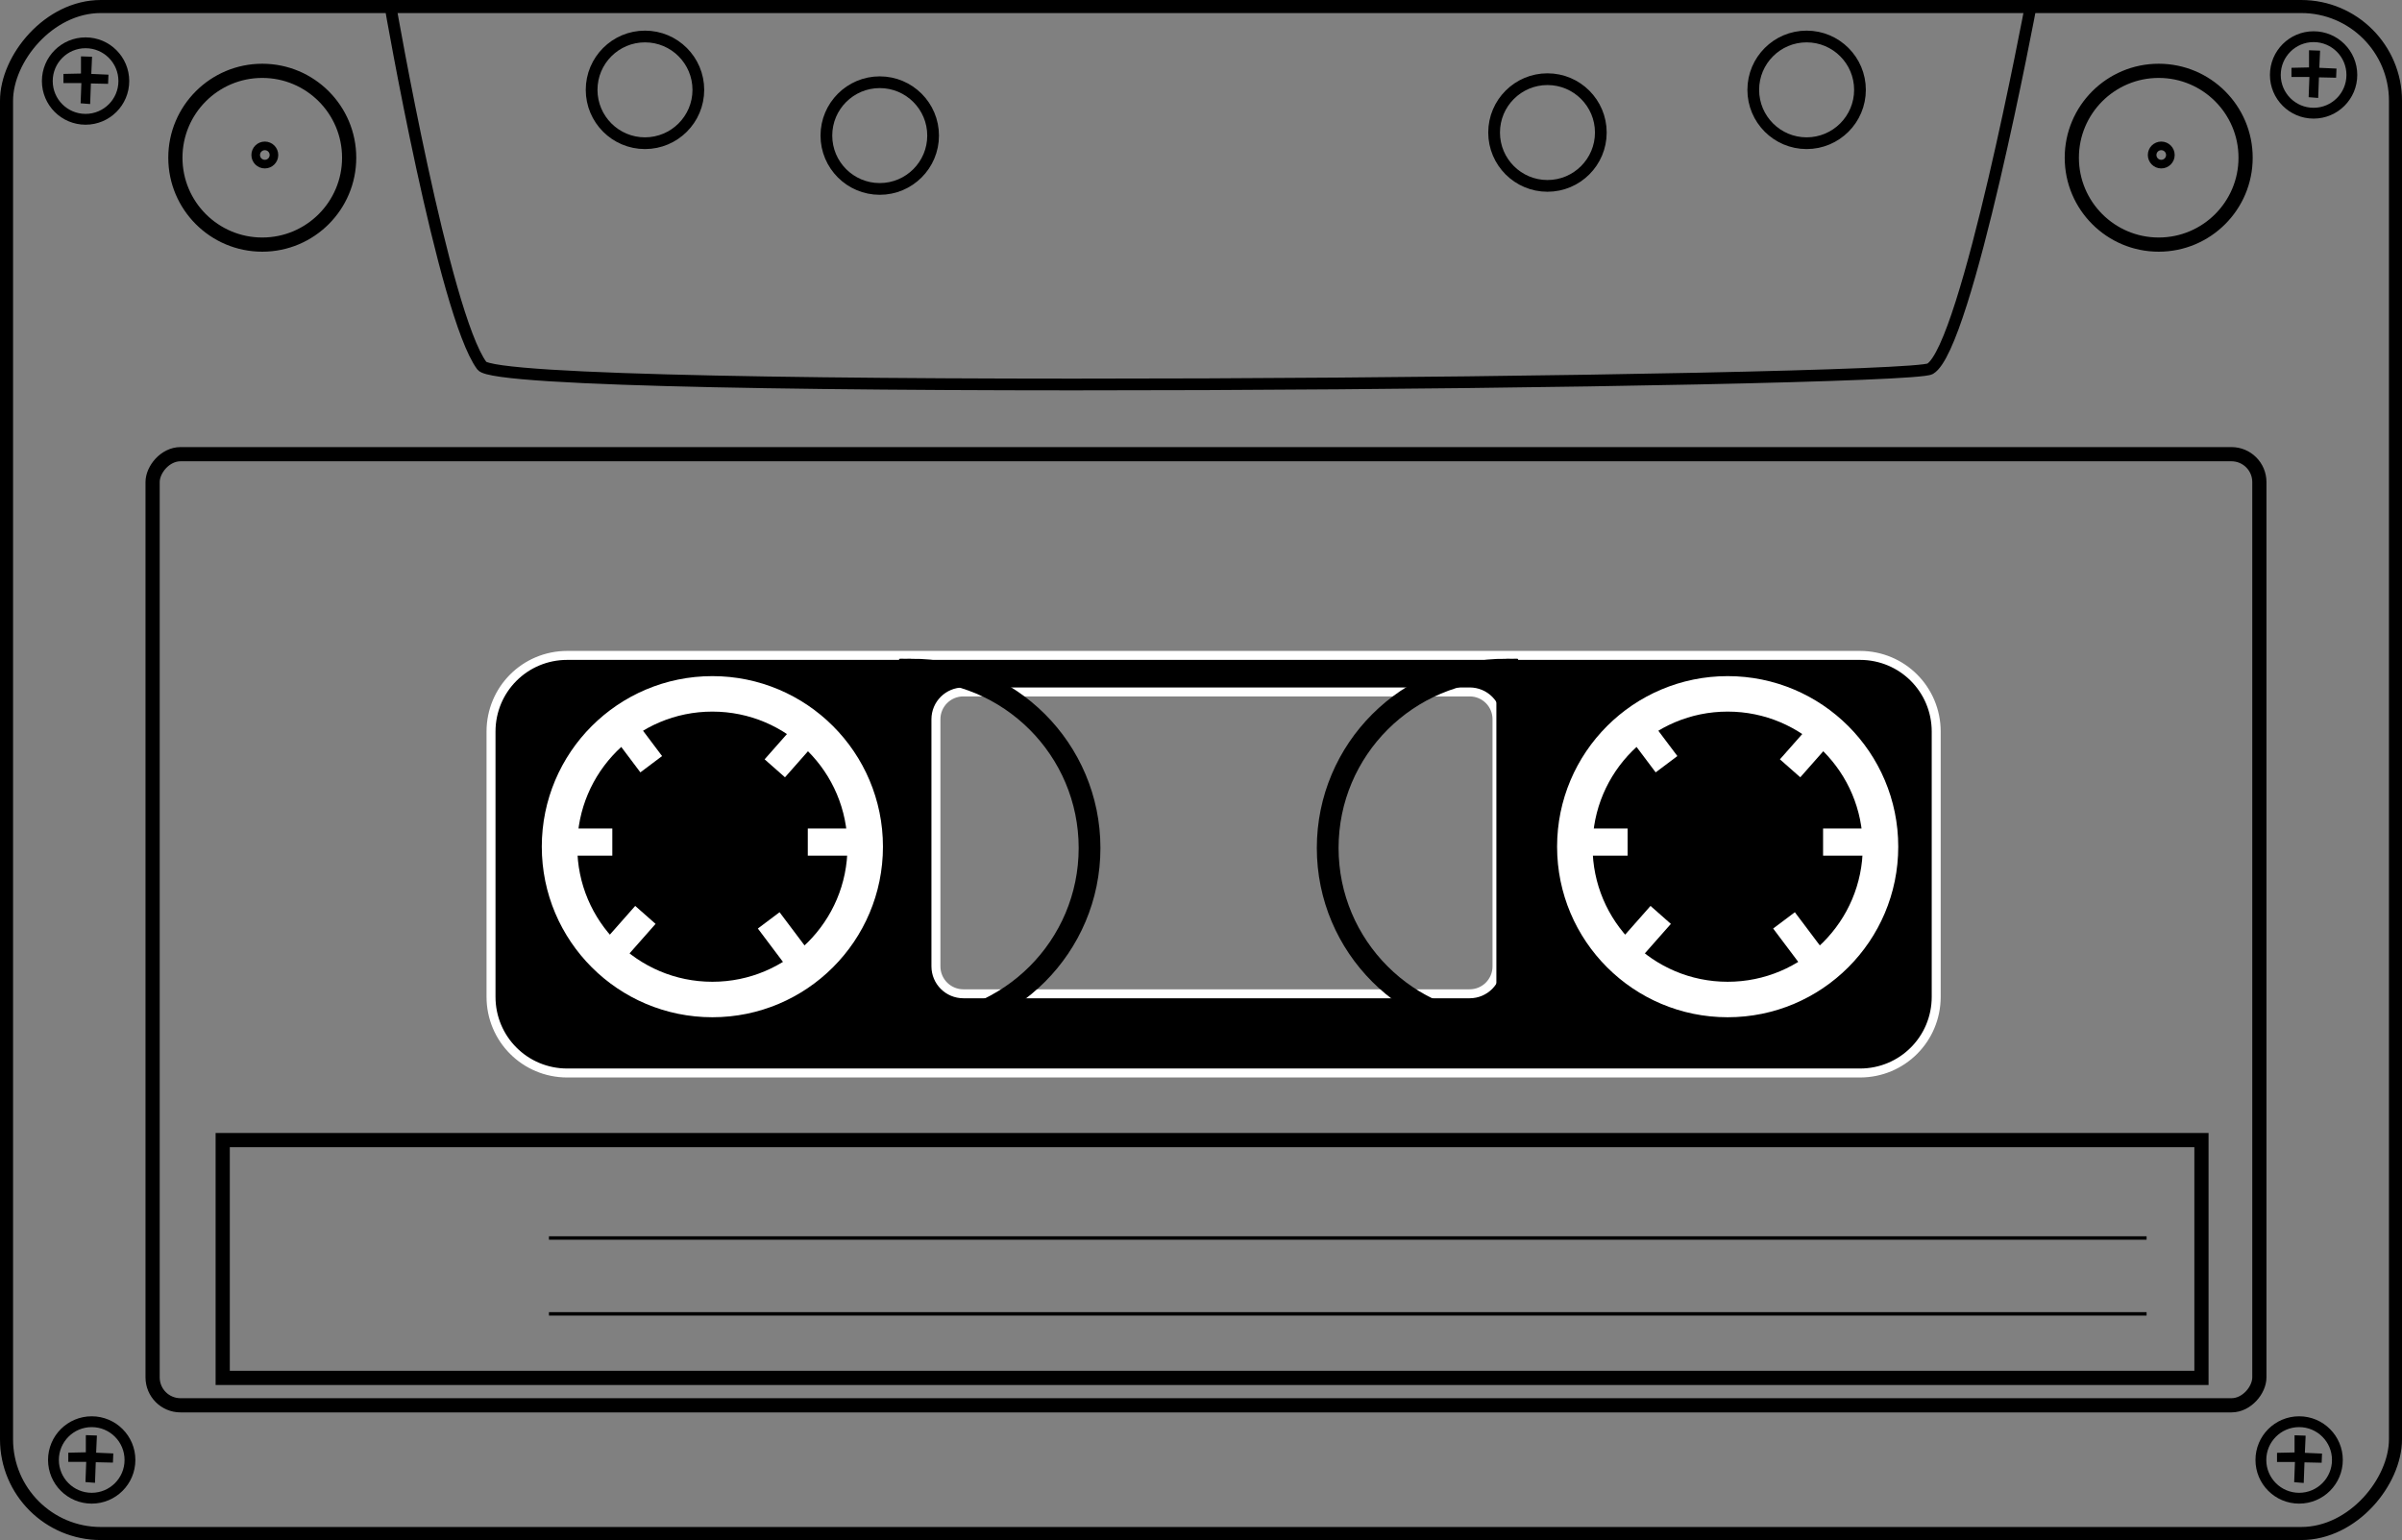
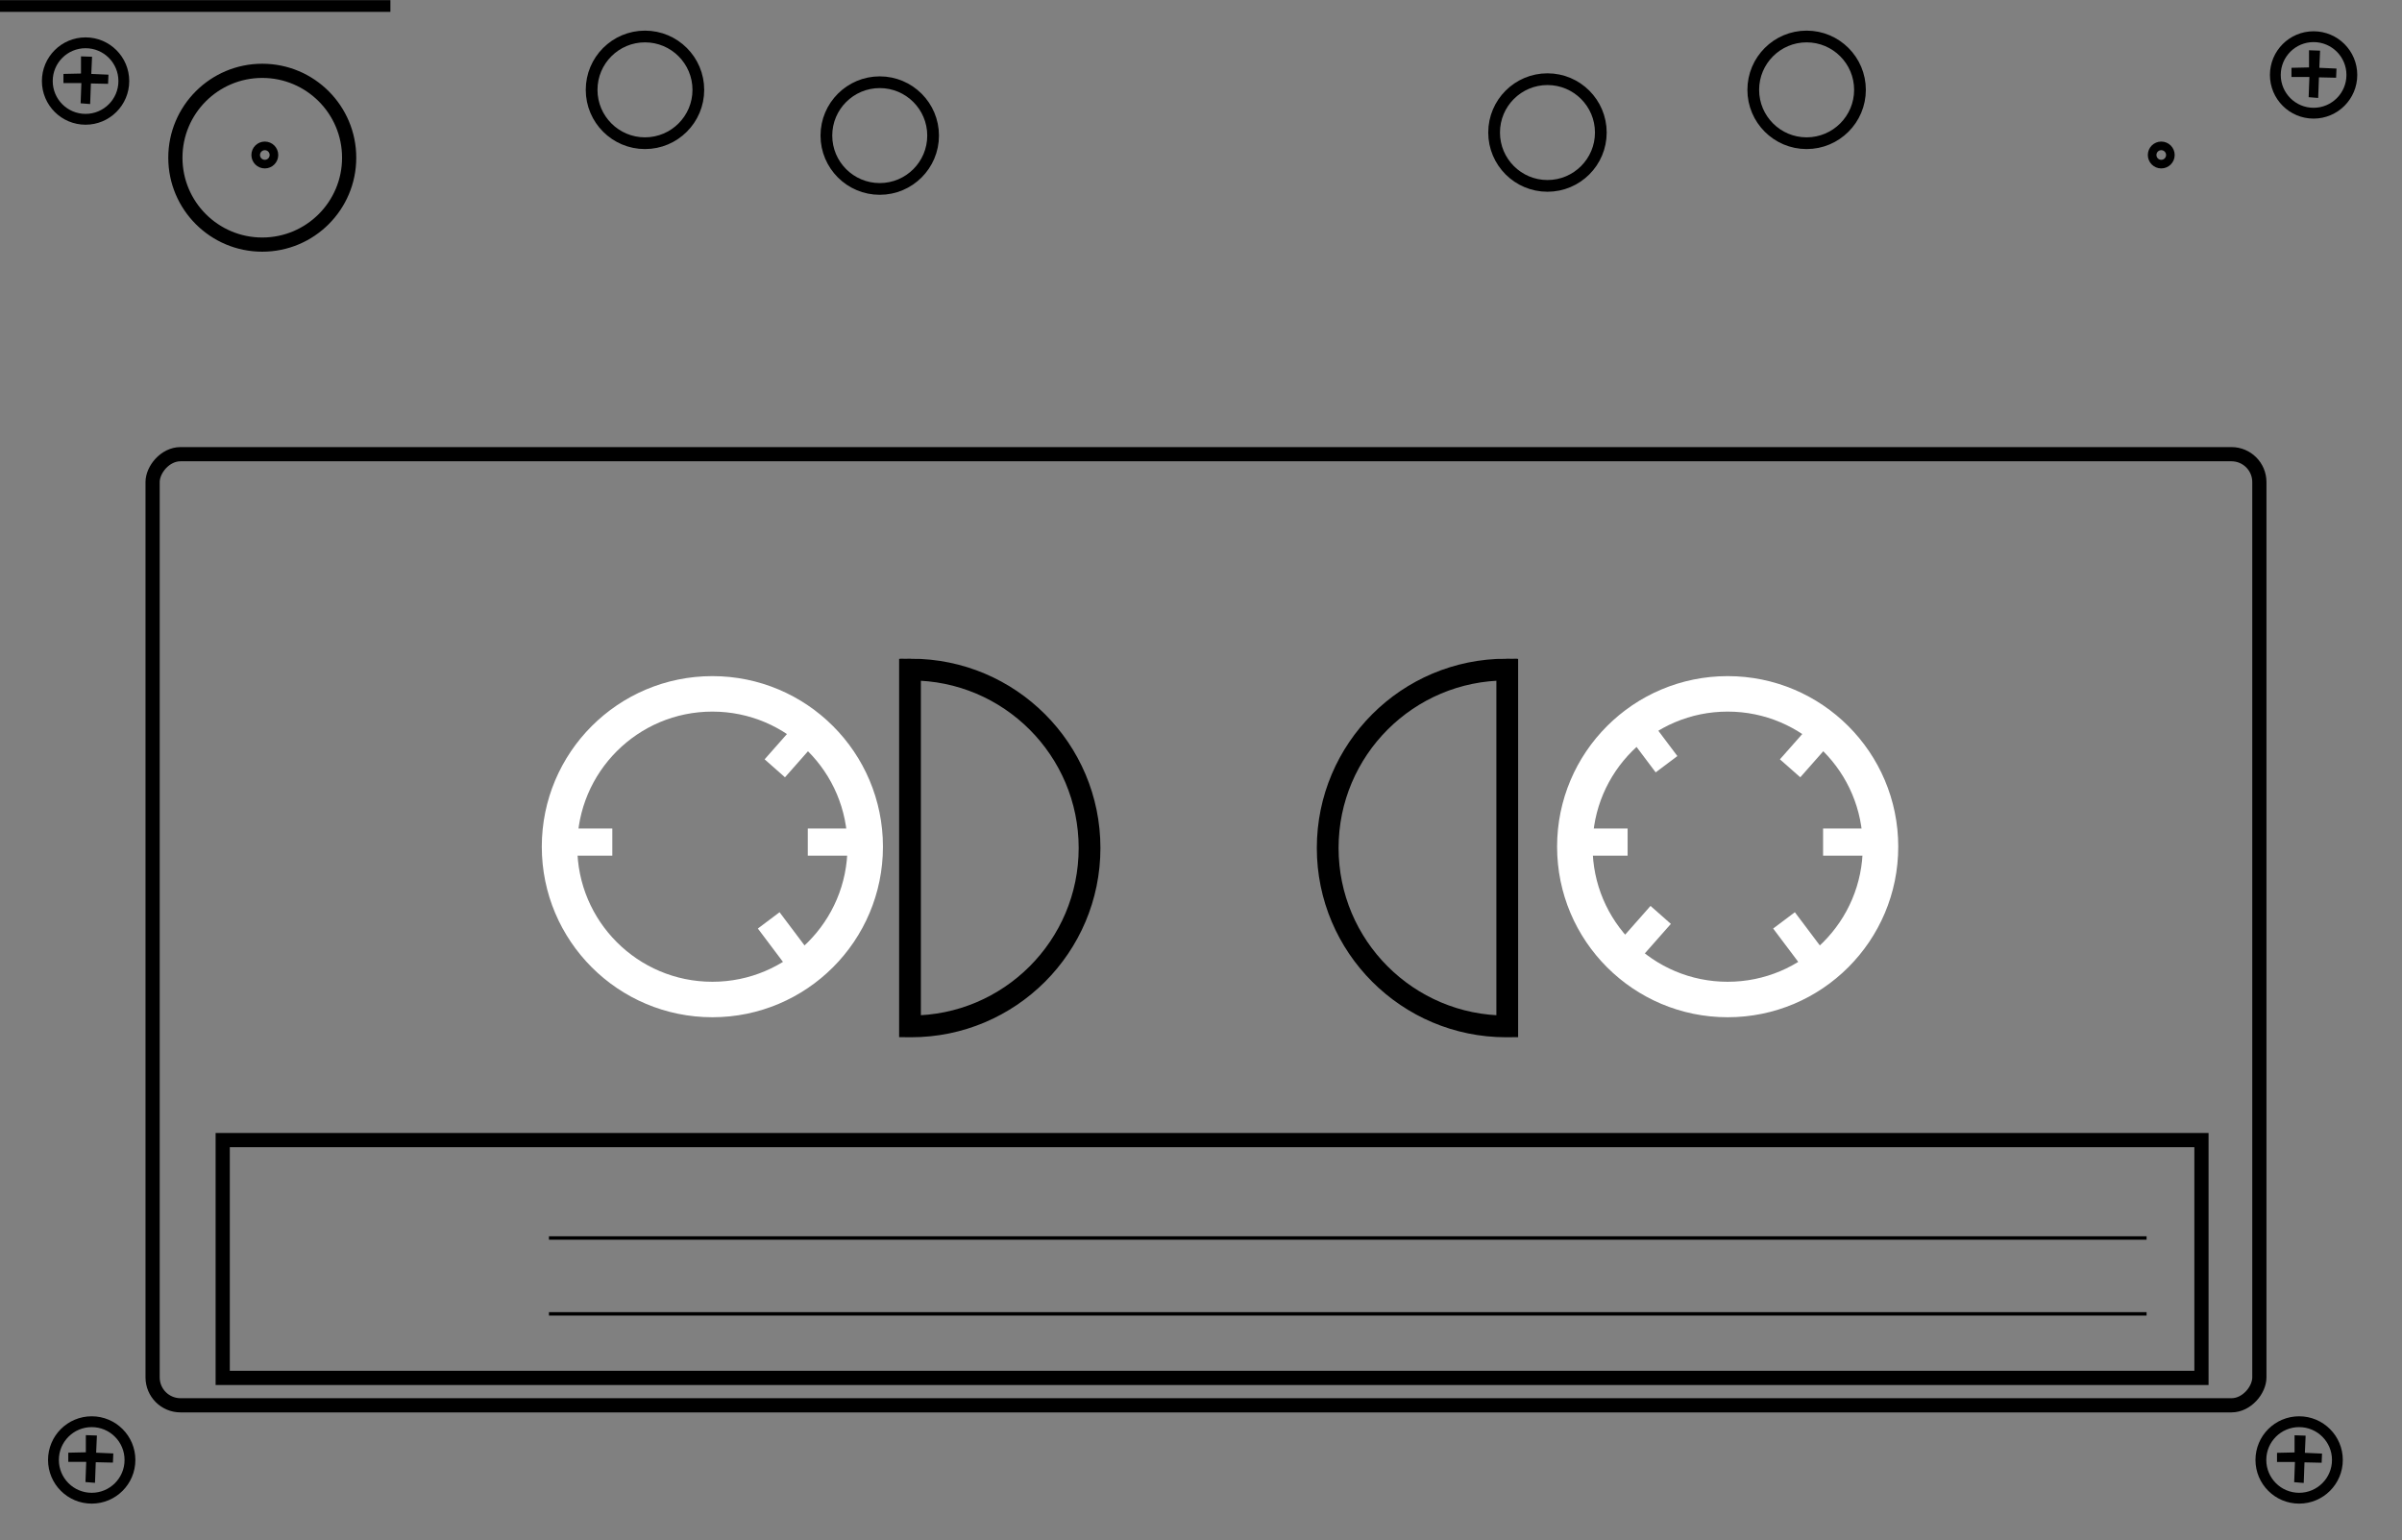
<svg xmlns="http://www.w3.org/2000/svg" xmlns:ns1="http://www.inkscape.org/namespaces/inkscape" xmlns:ns2="http://sodipodi.sourceforge.net/DTD/sodipodi-0.dtd" width="696.463" height="446.583" id="svg2" version="1.1" ns1:version="0.47 r22583" style="display:inline" ns2:docname="                               1">
  <rect width="100%" height="100%" fill="#808080" stroke="none" />
  <defs id="defs4">
    <ns1:perspective ns2:type="inkscape:persp3d" ns1:vp_x="0 : 526.18109 : 1" ns1:vp_y="0 : 1000 : 0" ns1:vp_z="744.09448 : 526.18109 : 1" ns1:persp3d-origin="372.04724 : 350.78739 : 1" id="perspective10" />
    <ns1:perspective id="perspective2824" ns1:persp3d-origin="0.5 : 0.33333333 : 1" ns1:vp_z="1 : 0.5 : 1" ns1:vp_y="0 : 1000 : 0" ns1:vp_x="0 : 0.5 : 1" ns2:type="inkscape:persp3d" />
    <ns1:perspective id="perspective3804" ns1:persp3d-origin="0.5 : 0.33333333 : 1" ns1:vp_z="1 : 0.5 : 1" ns1:vp_y="0 : 1000 : 0" ns1:vp_x="0 : 0.5 : 1" ns2:type="inkscape:persp3d" />
    <ns1:perspective id="perspective3834" ns1:persp3d-origin="0.5 : 0.33333333 : 1" ns1:vp_z="1 : 0.5 : 1" ns1:vp_y="0 : 1000 : 0" ns1:vp_x="0 : 0.5 : 1" ns2:type="inkscape:persp3d" />
    <ns1:perspective id="perspective3862" ns1:persp3d-origin="0.5 : 0.33333333 : 1" ns1:vp_z="1 : 0.5 : 1" ns1:vp_y="0 : 1000 : 0" ns1:vp_x="0 : 0.5 : 1" ns2:type="inkscape:persp3d" />
  </defs>
  <ns2:namedview id="base" pagecolor="#ffffff" bordercolor="#666666" borderopacity="1.0" ns1:pageopacity="0.0" ns1:pageshadow="2" ns1:zoom="1.1299949" ns1:cx="348.23166" ns1:cy="223.2914" ns1:document-units="px" ns1:current-layer="layer2" showgrid="false" ns1:window-width="1280" ns1:window-height="949" ns1:window-x="-9" ns1:window-y="-9" ns1:window-maximized="1" />
  <g ns1:groupmode="layer" id="layer2" ns1:label="Layer" style="display:inline" transform="translate(-0.846,-0.159)">
    <g id="g3740" transform="matrix(1,0,0,-1,0,446.902)">
      <rect ry="8.088" y="39.232" x="45.094" height="275.806" width="610.858" id="rect3688" style="fill:none;stroke:#000000;stroke-width:4.115;stroke-linecap:round;stroke-miterlimit:4;stroke-opacity:1;stroke-dasharray:none" />
-       <path id="rect3659" d="m 165.312,135.594 c -12.244,0 -22.094,9.85 -22.094,22.094 l 0,76.906 c 0,12.244 9.85,22.094 22.094,22.094 l 374.844,0 c 12.244,0 22.094,-9.85 22.094,-22.094 l 0,-76.906 c 0,-12.244 -9.85,-22.094 -22.094,-22.094 l -374.844,0 z m 114.875,22.969 146.781,0 c 4.409,0 7.938,3.56 7.938,7.969 l 0,71.625 c 0,4.409 -3.528,7.938 -7.938,7.938 l -146.781,0 c -4.409,0 -7.969,-3.528 -7.969,-7.938 l 0,-71.625 c 0,-4.409 3.56,-7.969 7.969,-7.969 z" style="fill:#000000;stroke:#ffffff;stroke-width:2.6;stroke-miterlimit:4;stroke-dasharray:none" />
-       <rect ry="27.333" y="2.051" x="2.738" height="442.799" width="692.679" id="rect2831" style="fill:none;stroke:#000000;stroke-width:3.784;stroke-linecap:round;stroke-miterlimit:4;stroke-opacity:1;stroke-dasharray:none" />
      <g id="g3661">
        <g id="g3631" style="stroke:#ffffff">
          <path transform="matrix(0.812,0,0,0.812,46.025,41.518)" d="m 253.313,196.678 c 0,30.141 -24.434,54.576 -54.576,54.576 -30.141,0 -54.576,-24.434 -54.576,-54.576 0,-30.141 24.434,-54.576 54.576,-54.576 30.141,0 54.576,24.434 54.576,54.576 z" ns2:ry="54.575554" ns2:rx="54.575554" ns2:cy="196.67795" ns2:cx="198.7374" id="path2833" style="fill:none;stroke:#ffffff;stroke-width:12.671;stroke-linecap:round;stroke-miterlimit:4;stroke-opacity:1;stroke-dasharray:none" ns2:type="arc" />
          <g id="g3621" style="fill:#ffffff;stroke:none">
            <rect style="fill:#ffffff;stroke:none" id="rect3609" width="12.738" height="7.872" x="165.651" y="198.615" ry="0" />
            <rect ry="0" y="198.615" x="235.066" height="7.872" width="12.738" id="rect3611" style="fill:#ffffff;stroke:none" />
-             <rect ry="0" y="-24.794" x="247.59" height="7.872" width="12.738" id="rect3613" style="fill:#ffffff;stroke:none" transform="matrix(0.662,0.75,-0.75,0.662,0,0)" />
            <rect style="fill:#ffffff;stroke:none" id="rect3615" width="12.738" height="7.872" x="317.004" y="-24.794" ry="0" transform="matrix(0.662,0.75,-0.75,0.662,0,0)" />
-             <rect transform="matrix(0.601,-0.799,0.799,0.601,0,0)" style="fill:#ffffff;stroke:none" id="rect3617" width="12.738" height="7.872" x="-78.655" y="283.032" ry="0" />
            <rect transform="matrix(0.601,-0.799,0.799,0.601,0,0)" ry="0" y="283.032" x="-9.241" height="7.872" width="12.738" id="rect3619" style="fill:#ffffff;stroke:none" />
          </g>
        </g>
        <g id="g3641" transform="translate(294.386,0)" style="stroke:#ffffff">
          <path ns2:type="arc" style="fill:none;stroke:#ffffff;stroke-width:12.671;stroke-linecap:round;stroke-miterlimit:4;stroke-opacity:1;stroke-dasharray:none" id="path3643" ns2:cx="198.7374" ns2:cy="196.67795" ns2:rx="54.575554" ns2:ry="54.575554" d="m 253.313,196.678 c 0,30.141 -24.434,54.576 -54.576,54.576 -30.141,0 -54.576,-24.434 -54.576,-54.576 0,-30.141 24.434,-54.576 54.576,-54.576 30.141,0 54.576,24.434 54.576,54.576 z" transform="matrix(0.812,0,0,0.812,46.025,41.518)" />
          <g id="g3645" style="fill:#ffffff;stroke:none">
            <rect ry="0" y="198.615" x="165.651" height="7.872" width="12.738" id="rect3647" style="fill:#ffffff;stroke:none" />
            <rect style="fill:#ffffff;stroke:none" id="rect3649" width="12.738" height="7.872" x="235.066" y="198.615" ry="0" />
            <rect transform="matrix(0.662,0.75,-0.75,0.662,0,0)" style="fill:#ffffff;stroke:none" id="rect3651" width="12.738" height="7.872" x="247.59" y="-24.794" ry="0" />
            <rect transform="matrix(0.662,0.75,-0.75,0.662,0,0)" ry="0" y="-24.794" x="317.004" height="7.872" width="12.738" id="rect3653" style="fill:#ffffff;stroke:none" />
            <rect ry="0" y="283.032" x="-78.655" height="7.872" width="12.738" id="rect3655" style="fill:#ffffff;stroke:none" transform="matrix(0.601,-0.799,0.799,0.601,0,0)" />
            <rect style="fill:#ffffff;stroke:none" id="rect3657" width="12.738" height="7.872" x="-9.241" y="283.032" ry="0" transform="matrix(0.601,-0.799,0.799,0.601,0,0)" />
          </g>
        </g>
      </g>
      <rect ry="0" y="47.181" x="65.419" height="68.955" width="573.744" id="rect3690" style="fill:none;stroke:#000000;stroke-width:4.115;stroke-linecap:round;stroke-miterlimit:4;stroke-opacity:1;stroke-dasharray:none" />
      <path id="path3694" d="m 160.012,65.746 463.238,0" style="fill:none;stroke:#000000;stroke-width:1px;stroke-linecap:butt;stroke-linejoin:miter;stroke-opacity:1" />
      <path style="fill:none;stroke:#000000;stroke-width:1px;stroke-linecap:butt;stroke-linejoin:miter;stroke-opacity:1" d="m 160.012,87.746 463.238,0" id="path3696" />
      <g id="g3702">
        <path ns2:type="arc" style="fill:none;stroke:#000000;stroke-width:4.115;stroke-linecap:round;stroke-miterlimit:4;stroke-opacity:1;stroke-dasharray:none" id="path3698" ns2:cx="80.889893" ns2:cy="403.00806" ns2:rx="25.195211" ns2:ry="25.195211" d="m 106.085,403.008 c 0,13.915 -11.28,25.195 -25.195,25.195 -13.915,0 -25.195,-11.28 -25.195,-25.195 0,-13.915 11.28,-25.195 25.195,-25.195 13.915,0 25.195,11.28 25.195,25.195 z" transform="translate(-4,-2)" />
        <path transform="matrix(0.105,0,0,0.105,69.137,359.482)" d="m 106.085,403.008 c 0,13.915 -11.28,25.195 -25.195,25.195 -13.915,0 -25.195,-11.28 -25.195,-25.195 0,-13.915 11.28,-25.195 25.195,-25.195 13.915,0 25.195,11.28 25.195,25.195 z" ns2:ry="25.195211" ns2:rx="25.195211" ns2:cy="403.00806" ns2:cx="80.889893" id="path3700" style="fill:none;stroke:#000000;stroke-width:23.768;stroke-linecap:round;stroke-miterlimit:4;stroke-opacity:1;stroke-dasharray:none" ns2:type="arc" />
      </g>
      <g transform="translate(549.874,0)" id="g3706">
-         <path transform="translate(-4,-2)" d="m 106.085,403.008 c 0,13.915 -11.28,25.195 -25.195,25.195 -13.915,0 -25.195,-11.28 -25.195,-25.195 0,-13.915 11.28,-25.195 25.195,-25.195 13.915,0 25.195,11.28 25.195,25.195 z" ns2:ry="25.195211" ns2:rx="25.195211" ns2:cy="403.00806" ns2:cx="80.889893" id="path3708" style="fill:none;stroke:#000000;stroke-width:4.115;stroke-linecap:round;stroke-miterlimit:4;stroke-opacity:1;stroke-dasharray:none" ns2:type="arc" />
        <path ns2:type="arc" style="fill:none;stroke:#000000;stroke-width:23.768;stroke-linecap:round;stroke-miterlimit:4;stroke-opacity:1;stroke-dasharray:none" id="path3710" ns2:cx="80.889893" ns2:cy="403.00806" ns2:rx="25.195211" ns2:ry="25.195211" d="m 106.085,403.008 c 0,13.915 -11.28,25.195 -25.195,25.195 -13.915,0 -25.195,-11.28 -25.195,-25.195 0,-13.915 11.28,-25.195 25.195,-25.195 13.915,0 25.195,11.28 25.195,25.195 z" transform="matrix(0.105,0,0,0.105,69.137,359.482)" />
      </g>
-       <path ns2:nodetypes="csscc" id="path3712" d="m 114.041,445 c 0,0 15.518,-89.503 26.521,-104.317 6.751,-9.089 413.005,-4.918 419.92,-0.884 10.609,6.188 29.173,105.201 29.173,105.201 l -475.615,0 z" style="fill:none;stroke:#000000;stroke-width:3.4;stroke-linecap:butt;stroke-linejoin:miter;stroke-miterlimit:4;stroke-opacity:1;stroke-dasharray:none" />
+       <path ns2:nodetypes="csscc" id="path3712" d="m 114.041,445 l -475.615,0 z" style="fill:none;stroke:#000000;stroke-width:3.4;stroke-linecap:butt;stroke-linejoin:miter;stroke-miterlimit:4;stroke-opacity:1;stroke-dasharray:none" />
      <path d="m 203.33,420.689 c 0,8.544 -6.926,15.471 -15.471,15.471 -8.544,0 -15.471,-6.926 -15.471,-15.471 0,-8.544 6.926,-15.471 15.471,-15.471 8.544,0 15.471,6.926 15.471,15.471 z" ns2:ry="15.470744" ns2:rx="15.470744" ns2:cy="420.6889" ns2:cx="187.85904" id="path3714" style="fill:none;stroke:#000000;stroke-width:3.4;stroke-linecap:round;stroke-miterlimit:4;stroke-opacity:1;stroke-dasharray:none" ns2:type="arc" />
      <path transform="translate(336.82,0)" ns2:type="arc" style="fill:none;stroke:#000000;stroke-width:3.4;stroke-linecap:round;stroke-miterlimit:4;stroke-opacity:1;stroke-dasharray:none" id="path3716" ns2:cx="187.85904" ns2:cy="420.6889" ns2:rx="15.470744" ns2:ry="15.470744" d="m 203.33,420.689 c 0,8.544 -6.926,15.471 -15.471,15.471 -8.544,0 -15.471,-6.926 -15.471,-15.471 0,-8.544 6.926,-15.471 15.471,-15.471 8.544,0 15.471,6.926 15.471,15.471 z" />
      <path d="m 203.33,420.689 c 0,8.544 -6.926,15.471 -15.471,15.471 -8.544,0 -15.471,-6.926 -15.471,-15.471 0,-8.544 6.926,-15.471 15.471,-15.471 8.544,0 15.471,6.926 15.471,15.471 z" ns2:ry="15.470744" ns2:rx="15.470744" ns2:cy="420.6889" ns2:cx="187.85904" id="path3718" style="fill:none;stroke:#000000;stroke-width:3.4;stroke-linecap:round;stroke-miterlimit:4;stroke-opacity:1;stroke-dasharray:none" ns2:type="arc" transform="translate(261.677,-12.377)" />
      <path transform="translate(68.071,-13.261)" ns2:type="arc" style="fill:none;stroke:#000000;stroke-width:3.4;stroke-linecap:round;stroke-miterlimit:4;stroke-opacity:1;stroke-dasharray:none" id="path3720" ns2:cx="187.85904" ns2:cy="420.6889" ns2:rx="15.470744" ns2:ry="15.470744" d="m 203.33,420.689 c 0,8.544 -6.926,15.471 -15.471,15.471 -8.544,0 -15.471,-6.926 -15.471,-15.471 0,-8.544 6.926,-15.471 15.471,-15.471 8.544,0 15.471,6.926 15.471,15.471 z" />
      <g id="g3790">
        <path id="path3783" d="m 437.567,252.574 c -28.573,0 -51.754,-23.159 -51.754,-51.732 0,-28.573 23.181,-51.732 51.754,-51.732 0.103,0 0.204,-6e-4 0.307,0 l 0,103.463 c -0.103,6e-4 -0.203,0 -0.307,0 z" style="fill:none;stroke:#000000;stroke-width:6.308;stroke-linecap:round;stroke-miterlimit:4;stroke-opacity:1;stroke-dasharray:none" />
        <path style="fill:none;stroke:#000000;stroke-width:6.308;stroke-linecap:round;stroke-miterlimit:4;stroke-opacity:1;stroke-dasharray:none" d="m 265.007,252.574 c 28.573,0 51.754,-23.159 51.754,-51.732 0,-28.573 -23.181,-51.732 -51.754,-51.732 -0.103,0 -0.204,-6e-4 -0.307,0 l 0,103.463 c 0.103,6e-4 0.203,0 0.307,0 z" id="path3788" />
      </g>
      <g id="g3809">
        <path transform="matrix(0.717,0,0,0.717,-107.258,-278.251)" ns2:type="arc" style="fill:none;stroke:#000000;stroke-width:4.376;stroke-linecap:round;stroke-miterlimit:4;stroke-opacity:1;stroke-dasharray:none" id="path3722" ns2:cx="187.85904" ns2:cy="420.6889" ns2:rx="15.470744" ns2:ry="15.470744" d="m 203.33,420.689 c 0,8.544 -6.926,15.471 -15.471,15.471 -8.544,0 -15.471,-6.926 -15.471,-15.471 0,-8.544 6.926,-15.471 15.471,-15.471 8.544,0 15.471,6.926 15.471,15.471 z" />
        <path ns2:nodetypes="ccccccccccccc" id="path3794" d="m 20.647,25.491 5.089,0.111 0,4.978 3.208,-0.111 -0.221,-4.978 4.978,-0.221 -0.111,-2.655 -4.978,0.111 -0.221,-5.973 -2.765,0.221 0.221,5.863 -5.199,0 0,2.655 z" style="fill:#000000;stroke:none" />
      </g>
      <g id="g3822">
        <path d="m 203.33,420.689 c 0,8.544 -6.926,15.471 -15.471,15.471 -8.544,0 -15.471,-6.926 -15.471,-15.471 0,-8.544 6.926,-15.471 15.471,-15.471 8.544,0 15.471,6.926 15.471,15.471 z" ns2:ry="15.470744" ns2:rx="15.470744" ns2:cy="420.6889" ns2:cx="187.85904" id="path3724" style="fill:none;stroke:#000000;stroke-width:4.376;stroke-linecap:round;stroke-miterlimit:4;stroke-opacity:1;stroke-dasharray:none" ns2:type="arc" transform="matrix(0.717,0,0,0.717,532.789,-278.251)" />
        <path ns2:nodetypes="ccccccccccccc" id="path3794-1" d="m 661.068,25.451 5.089,0.111 0,4.978 3.208,-0.111 -0.221,-4.978 4.978,-0.221 -0.111,-2.655 -4.978,0.111 -0.221,-5.973 -2.765,0.221 0.221,5.863 -5.199,0 0,2.655 z" style="fill:#000000;stroke:none;display:inline" />
      </g>
      <g transform="translate(-641.827,399.858)" style="display:inline" id="g3822-7">
        <path d="m 203.33,420.689 c 0,8.544 -6.926,15.471 -15.471,15.471 -8.544,0 -15.471,-6.926 -15.471,-15.471 0,-8.544 6.926,-15.471 15.471,-15.471 8.544,0 15.471,6.926 15.471,15.471 z" ns2:ry="15.470744" ns2:rx="15.470744" ns2:cy="420.6889" ns2:cx="187.85904" id="path3724-4" style="fill:none;stroke:#000000;stroke-width:4.376;stroke-linecap:round;stroke-miterlimit:4;stroke-opacity:1;stroke-dasharray:none" ns2:type="arc" transform="matrix(0.717,0,0,0.717,532.789,-278.251)" />
        <path ns2:nodetypes="ccccccccccccc" id="path3794-1-0" d="m 661.068,25.451 5.089,0.111 0,4.978 3.208,-0.111 -0.221,-4.978 4.978,-0.221 -0.111,-2.655 -4.978,0.111 -0.221,-5.973 -2.765,0.221 0.221,5.863 -5.199,0 0,2.655 z" style="fill:#000000;stroke:none;display:inline" />
      </g>
      <g transform="translate(4.193,401.628)" style="display:inline" id="g3822-7-9">
        <path d="m 203.33,420.689 c 0,8.544 -6.926,15.471 -15.471,15.471 -8.544,0 -15.471,-6.926 -15.471,-15.471 0,-8.544 6.926,-15.471 15.471,-15.471 8.544,0 15.471,6.926 15.471,15.471 z" ns2:ry="15.470744" ns2:rx="15.470744" ns2:cy="420.6889" ns2:cx="187.85904" id="path3724-4-4" style="fill:none;stroke:#000000;stroke-width:4.376;stroke-linecap:round;stroke-miterlimit:4;stroke-opacity:1;stroke-dasharray:none" ns2:type="arc" transform="matrix(0.717,0,0,0.717,532.789,-278.251)" />
        <path ns2:nodetypes="ccccccccccccc" id="path3794-1-0-8" d="m 661.068,25.451 5.089,0.111 0,4.978 3.208,-0.111 -0.221,-4.978 4.978,-0.221 -0.111,-2.655 -4.978,0.111 -0.221,-5.973 -2.765,0.221 0.221,5.863 -5.199,0 0,2.655 z" style="fill:#000000;stroke:none;display:inline" />
      </g>
    </g>
  </g>
</svg>